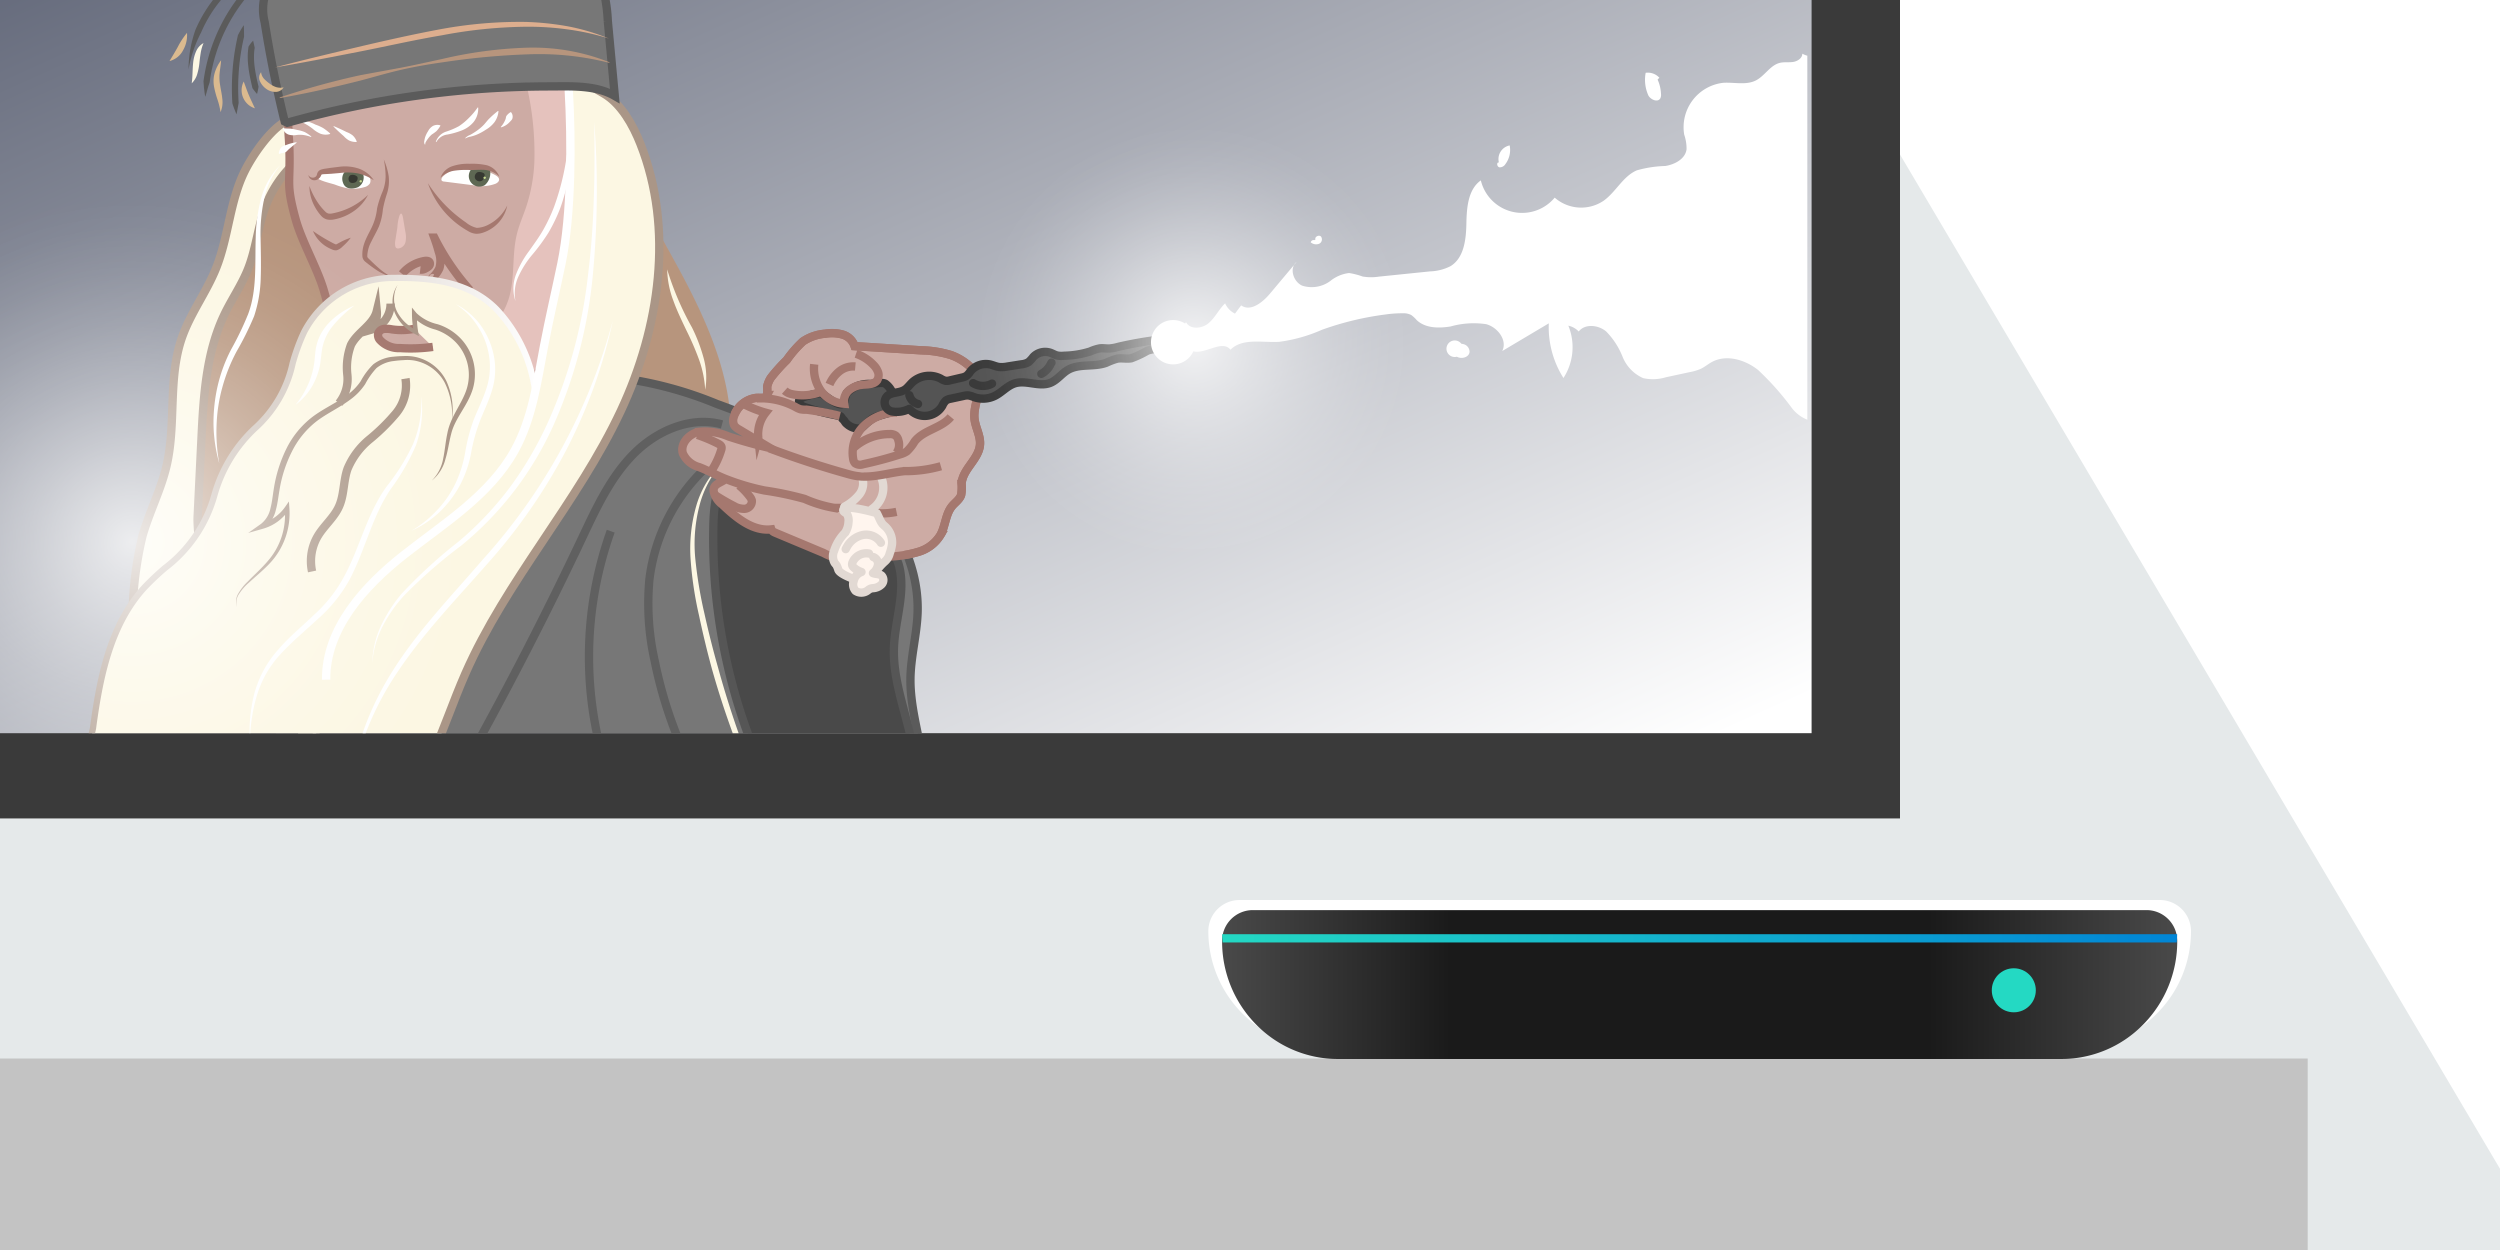
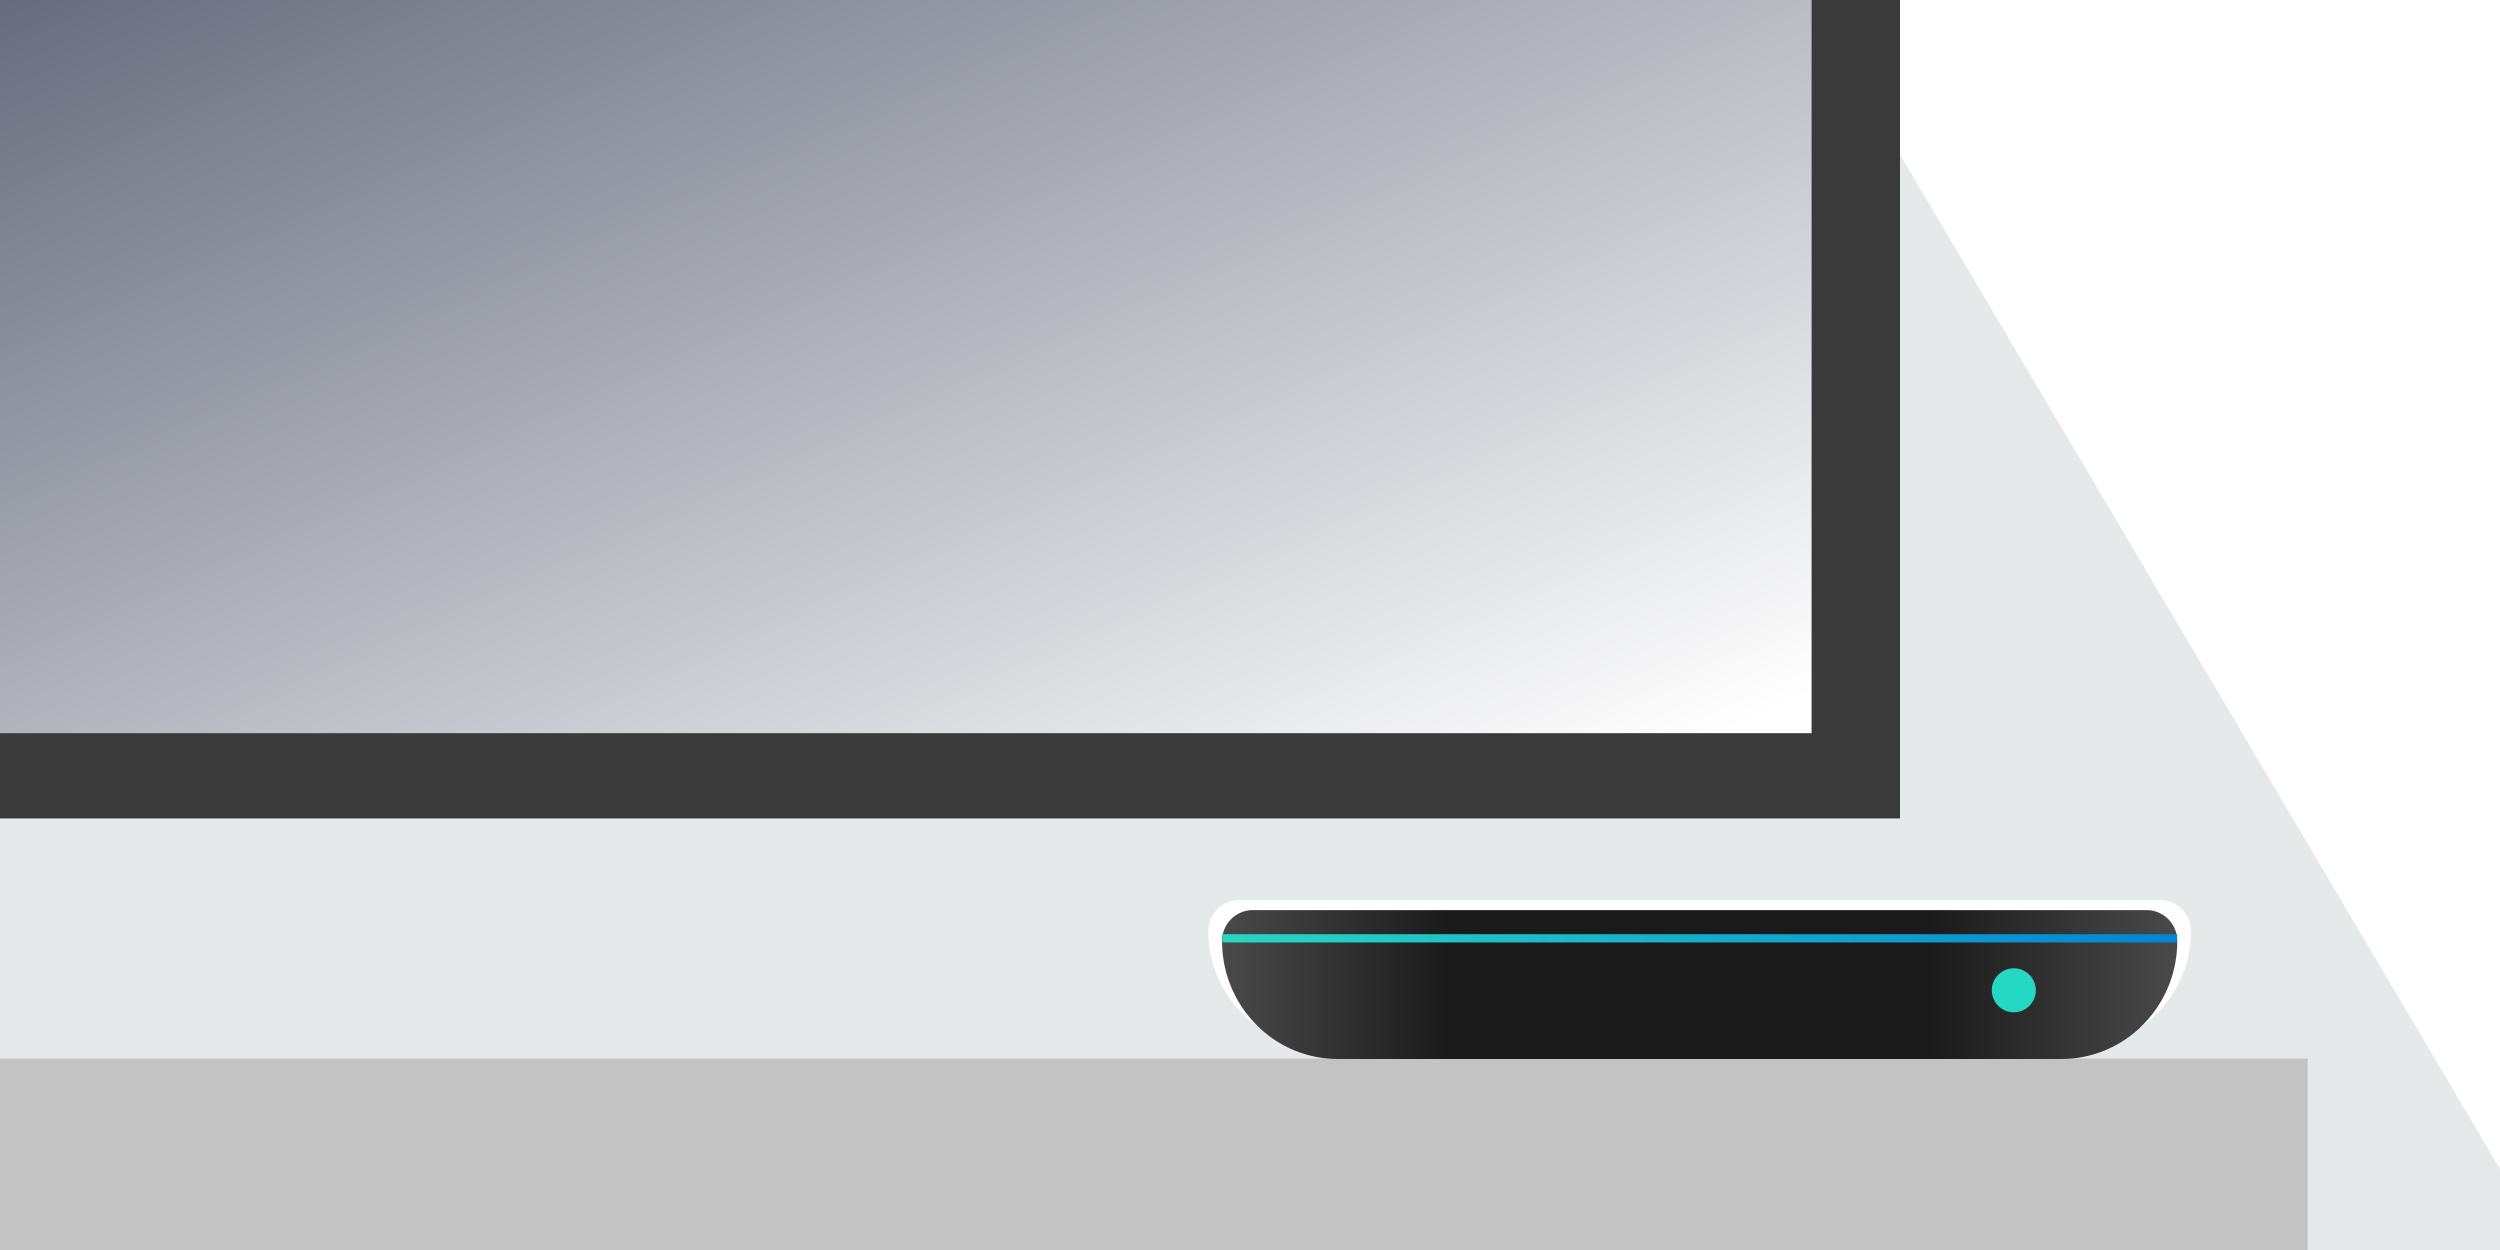
<svg xmlns="http://www.w3.org/2000/svg" xmlns:xlink="http://www.w3.org/1999/xlink" width="300" height="150" viewBox="0 0 300 150">
  <rect x="0" y="0" width="300" height="150" fill="#333333" stroke="none" />
  <defs>
    <style>.a,.aa,.ad,.ah,.ai,.aj,.p,.q,.s,.w{fill:none;}.b{clip-path:url(#a);}.c{fill:#fff;}.d{fill:#e5e9ea;}.e{fill:#c3c3c3;}.f{fill:url(#b);}.g{fill:url(#c);}.h{clip-path:url(#d);}.i{fill:url(#e);}.j{fill:#3a3a3a;}.k{fill:url(#f);}.l{clip-path:url(#g);}.m{fill:#b7957d;}.n{fill:#777;stroke:#5b5b5b;}.aa,.ad,.aj,.n,.o,.p,.q,.s,.t,.w{stroke-miterlimit:10;}.o{fill:#494949;}.o,.q{stroke:#565656;}.p{stroke:#606060;}.r{fill:#fcf7e3;}.s{stroke:#aa9687;}.t{fill:#cdaba4;}.t,.w{stroke:#a5786f;}.u{fill:#a5786f;}.v{fill:#5e6853;}.x{fill:#363831;}.y{fill:#c6d88f;}.z{fill:#e5c2bd;}.aa{stroke:#6d6d6d;}.ab{fill:#aa9687;}.ac{fill:url(#h);}.ad{stroke:#fff;}.ae{fill:#5b5b5b;}.af{fill:#ddae8e;}.ag{fill:#545454;}.ag,.ai{stroke:#3a3a3a;}.ag,.ah,.ai,.ak{stroke-linecap:round;stroke-linejoin:round;}.ah,.ak{stroke:#e2d9d3;}.aj{stroke:#a0a0a0;}.ak{fill:#fff5ee;}.al{fill:#dbba8f;}.am,.an{opacity:0.8;}.am{fill:url(#i);}.an{fill:url(#j);}</style>
    <clipPath id="a">
      <rect class="a" width="300" height="150" transform="translate(288.979 427.877)" />
    </clipPath>
    <linearGradient id="b" y1="0.5" x2="1" y2="0.5" gradientUnits="objectBoundingBox">
      <stop offset="0" stop-color="#494949" />
      <stop offset="0.238" stop-color="#1a1a1a" />
      <stop offset="0.741" stop-color="#1a1a1a" />
      <stop offset="1" stop-color="#494949" />
    </linearGradient>
    <linearGradient id="c" x1="2.953" y1="2.979" x2="3.182" y2="2.979" gradientUnits="objectBoundingBox">
      <stop offset="0" stop-color="#24d9c3" />
      <stop offset="0.185" stop-color="#21d1c4" />
      <stop offset="0.455" stop-color="#18bec8" />
      <stop offset="0.776" stop-color="#0b9ed0" />
      <stop offset="1" stop-color="#0084d6" />
    </linearGradient>
    <clipPath id="d">
      <path class="a" d="M528.087,425.714H441.294a13.712,13.712,0,0,1-9.836-4.146,14.179,14.179,0,0,1-4.073-10,3.693,3.693,0,0,1,3.658-3.72h107.3a3.693,3.693,0,0,1,3.658,3.72,14.174,14.174,0,0,1-4.075,10A13.712,13.712,0,0,1,528.087,425.714Z" transform="translate(-427.385 -407.846)" />
    </clipPath>
    <linearGradient id="e" y1="0.5" x2="1" y2="0.5" gradientUnits="objectBoundingBox">
      <stop offset="0" stop-color="#24d9c3" />
      <stop offset="1" stop-color="#0084d6" />
    </linearGradient>
    <linearGradient id="f" x1="0.047" y1="0.098" x2="1.008" y2="0.951" gradientUnits="objectBoundingBox">
      <stop offset="0" stop-color="#555b6e" />
      <stop offset="1" stop-color="#fff" />
    </linearGradient>
    <clipPath id="g">
-       <rect class="a" width="263.66" height="105.338" />
-     </clipPath>
+       </clipPath>
    <linearGradient id="h" y1="0.5" x2="1" y2="0.5" gradientUnits="objectBoundingBox">
      <stop offset="0" stop-color="#363636" />
      <stop offset="0.001" stop-color="#aa9687" />
      <stop offset="1" stop-color="#fff" />
    </linearGradient>
    <radialGradient id="i" cx="0.5" cy="0.5" r="0.5" gradientTransform="translate(0)" gradientUnits="objectBoundingBox">
      <stop offset="0" stop-color="#fff" />
      <stop offset="0.106" stop-color="#fff" stop-opacity="0.843" />
      <stop offset="0.292" stop-color="#fff" stop-opacity="0.592" />
      <stop offset="0.471" stop-color="#fff" stop-opacity="0.38" />
      <stop offset="0.635" stop-color="#fff" stop-opacity="0.216" />
      <stop offset="0.783" stop-color="#fff" stop-opacity="0.098" />
      <stop offset="0.91" stop-color="#fff" stop-opacity="0.027" />
      <stop offset="1" stop-color="#fff" stop-opacity="0" />
    </radialGradient>
    <radialGradient id="j" cx="0.5" cy="0.5" r="0.5" gradientTransform="matrix(1, 0, 0, 1, 0, 0)" xlink:href="#i" />
  </defs>
  <g class="b" transform="translate(-288.979 -427.877)">
    <rect class="c" width="300" height="150" transform="translate(290.893 425.037)" />
    <path class="d" d="M600.981,588.425H288.362V427.4H505.729Z" />
    <rect class="e" width="277.542" height="30.092" transform="translate(288.361 554.9)" />
    <g transform="translate(433.979 535.877)">
      <g transform="translate(0)">
        <path class="c" d="M529.338,425.714H440.043a14.309,14.309,0,0,1-10.119-4.146,13.975,13.975,0,0,1-4.191-10,3.746,3.746,0,0,1,3.764-3.72H539.889a3.746,3.746,0,0,1,3.764,3.72,13.971,13.971,0,0,1-4.193,10A14.31,14.31,0,0,1,529.338,425.714Z" transform="translate(-425.733 -407.846)" />
      </g>
      <path class="f" d="M528.087,426.924H441.294a13.706,13.706,0,0,1-9.836-4.146,14.177,14.177,0,0,1-4.073-10,3.694,3.694,0,0,1,3.658-3.72h107.3a3.694,3.694,0,0,1,3.658,3.72,14.174,14.174,0,0,1-4.075,10A13.708,13.708,0,0,1,528.087,426.924Z" transform="translate(-425.733 -407.846)" />
      <circle class="g" cx="2.642" cy="2.642" r="2.642" transform="translate(94.014 8.193)" />
      <g transform="translate(1.652)">
        <g class="h">
          <rect class="i" width="117.409" height="0.988" transform="translate(-1.068 4.105)" />
        </g>
      </g>
    </g>
    <g transform="translate(-1664.912 -119.732)">
      <rect class="j" width="294" height="124.214" transform="translate(1887.891 521.608)" />
      <rect class="k" width="263.66" height="105.338" transform="translate(1907.622 530.253)" />
      <g transform="translate(1907.11 530.253)">
        <g class="l">
          <g transform="translate(21.414 6.639)">
            <g transform="translate(29.621)">
-               <path class="m" d="M2080.534,592.68c3.539,6.527,6.747,13.646,6.276,21.056a42.175,42.175,0,0,1-17.1-4.28,161.781,161.781,0,0,0-.1-28.681c-.137-1.491-.792-5.574.531-6.77,2.13-1.924,2.475,2.384,3,3.861C2075.008,583.073,2077.909,587.839,2080.534,592.68Z" transform="translate(-2003.407 -549.842)" />
              <g transform="translate(3.841 55.895)">
                <path class="n" d="M2080.758,628.611c4.642,4.079,8.062,9.946,7.875,16.123-.083,2.706-.841,5.362-.86,8.069-.043,6.114,3.593,12.6.737,18.005-1.949,3.688-6.433,5.578-8.156,9.376-.958,2.11-.92,4.512-1.091,6.823-.521,7.021-3.1,13.725-4.172,20.682a97.413,97.413,0,0,0-.82,13.467l-.457,31.144c-6.9-.462-13.813-.924-20.732-.907-21.841.052-43.765,4.86-65.382,1.737-1.653-4.574-1.088-9.615-.439-14.434q1.813-13.453,4.282-26.807c2.243-12.126,4.919-24.274,9.884-35.562s12.387-21.762,22.6-28.673c5.347-3.618,11.481-6.3,15.748-11.147a16.3,16.3,0,0,0,3.973-8.96,11.694,11.694,0,0,0-.453-4.875c-.528-1.578-2.2-2.893-1.378-4.138,1.654-2.509,8.518-2.172,10.989-1.913a46.09,46.09,0,0,1,11.678,3.137,62.3,62.3,0,0,1,13.263,6.577Z" transform="translate(-1986.615 -616.445)" />
                <path class="o" d="M2100.691,629.968c-2.976-.633-6.478-1.134-8.713.931-1.75,1.617-2.045,4.243-2.1,6.625a68.339,68.339,0,0,0,6.9,31.525c1.016,2.077,2.163,4.2,2.212,6.51a9.293,9.293,0,0,0,.138,2.552c.606,1.968,3.113,2.651,5.152,2.366a11.251,11.251,0,0,0,7.656-5.027,14.566,14.566,0,0,0,2.18-9.015c-.353-4.827-2.751-9.409-2.567-14.244.129-3.373,1.51-6.8.542-10.034a14.41,14.41,0,0,0-2.344-4.156Z" transform="translate(-2012.369 -619.681)" />
                <path class="p" d="M2089.369,627.87a22.145,22.145,0,0,0-9.757,15.757,31.421,31.421,0,0,0,.635,9.816c1.873,9.271,6.25,18.167,13.156,24.631,1.8,1.689,4.488,3.269,6.583,1.96" transform="translate(-2009.775 -619.295)" />
                <path class="p" d="M2072.609,641.179a44.875,44.875,0,0,0-.276,29.354,45.36,45.36,0,0,0,14.753,20.859c1.615,1.277,3.675,2.505,5.622,1.832,2.733-.945,3.336-4.962,6.031-6.012" transform="translate(-2007.416 -622.616)" />
                <path class="q" d="M2011.281,748.379a71.142,71.142,0,0,0,29.052-12.4c4.4-3.2,8.455-6.912,13.206-9.559a35.257,35.257,0,0,1,29.754-1.926" transform="translate(-1992.768 -642.799)" />
                <path class="q" d="M2090.654,728.261c2.942,16.414-2.015,33.472.886,49.894" transform="translate(-2012.553 -644.339)" />
                <path class="q" d="M2070.04,731.442a243.915,243.915,0,0,1-10.655,37.275c-2.691,7.195-5.743,14.331-7.028,21.9" transform="translate(-2003.015 -645.133)" />
                <path class="p" d="M2069.867,624.012c-3.784-1.038-7.887.779-10.641,3.575s-4.439,6.443-6.116,9.99a452.436,452.436,0,0,1-28.454,51.273c-8.459,13.154-20.472,25.223-18.823,40.775a155.492,155.492,0,0,1-.355,35.805" transform="translate(-1991.32 -618.259)" />
                <path class="r" d="M2090.472,629.694a11.931,11.931,0,0,0-3.194,5.637,18.311,18.311,0,0,0-.459,6.479,52.544,52.544,0,0,0,1.094,6.471q.713,3.218,1.612,6.389.872,3.177,1.923,6.3c.694,2.083,1.5,4.135,2.169,6.246a38.5,38.5,0,0,1,1.574,6.452,11.289,11.289,0,0,0,.724,3.176,3.57,3.57,0,0,0,2.345,2.1,3.57,3.57,0,0,1-2.524-2.012,11.535,11.535,0,0,1-.909-3.2,38.565,38.565,0,0,0-1.757-6.326c-.748-2.064-1.535-4.122-2.268-6.208s-1.4-4.2-2-6.323q-.872-3.2-1.556-6.446a44.059,44.059,0,0,1-1-6.573,18.649,18.649,0,0,1,.68-6.622A11.7,11.7,0,0,1,2090.472,629.694Z" transform="translate(-2011.458 -619.75)" />
              </g>
              <path class="m" d="M2011.077,584.378c-1.316,2.421-1.359,5.315-2.171,7.95-.929,3.013-2.848,5.633-3.9,8.6-1.667,4.694-1.067,9.9-2.25,14.737-.668,2.732-1.9,5.306-2.517,8.049-.8,3.51-.66,7.426-2.8,10.318,5.76-3.228,10.168-8.434,13.76-13.976s6.489-11.505,10.039-17.072a13.007,13.007,0,0,0,2.071-4.235,11.119,11.119,0,0,0-.246-4.4,68.637,68.637,0,0,0-2.65-9.491c-.574-1.6-2.115-6.148-4.319-6.072C2014.426,578.845,2011.811,583.028,2011.077,584.378Z" transform="translate(-1985.472 -551.156)" />
              <path class="r" d="M2017.923,578.7c.97-2.025-.817-4.223-2.846-2.916-1.742,1.122-3.627,3.867-4.548,5.685-1.843,3.636-1.956,7.912-3.464,11.7-1.157,2.906-3.11,5.457-4.13,8.414-1.691,4.9-.649,10.349-1.843,15.393-.681,2.875-2.069,5.535-2.88,8.376a43.362,43.362,0,0,0-1.186,10.962c1.694-3.541,5.877-5.507,7.207-9.2a13.8,13.8,0,0,0,.6-4.028l.453-9.265c.251-5.149.542-10.457,2.784-15.1.891-1.843,2.075-3.543,2.825-5.447.946-2.4,1.169-5.034,2.077-7.448a13.891,13.891,0,0,1,2.868-4.606,10.751,10.751,0,0,0,2.083-2.519" transform="translate(-1985.371 -550.31)" />
              <path class="s" d="M2007.423,630.1c.461-1.282-.064-4.554,0-5.916l.453-9.265c.251-5.149.542-10.457,2.784-15.1.891-1.843,2.074-3.543,2.825-5.447.947-2.4,1.169-5.034,2.077-7.448a13.9,13.9,0,0,1,2.868-4.606,10.748,10.748,0,0,0,2.083-2.519" transform="translate(-1987.963 -551.41)" />
              <path class="s" d="M2017.923,578.7c.97-2.025-.817-4.223-2.846-2.916-1.742,1.122-3.627,3.867-4.548,5.685-1.843,3.636-1.956,7.912-3.464,11.7-1.157,2.906-3.11,5.457-4.13,8.414-1.691,4.9-.649,10.349-1.843,15.393-.681,2.875-2.069,5.535-2.88,8.376a43.362,43.362,0,0,0-1.186,10.962c1.694-3.541,6.473-3.619,7.8-7.312" transform="translate(-1985.371 -550.31)" />
              <g transform="translate(29.193 17.052)">
                <path class="t" d="M2026.092,592.906c.792,2.513,2.31,9.511,3.449,11.886a13.013,13.013,0,0,0,3.151,4.414,10.811,10.811,0,0,0,6.549,2.33c5.621.231,11.049-2.9,14.461-7.372s4.99-10.126,5.415-15.735-.23-11.237-.884-16.824l-.311-2.654a2.01,2.01,0,0,0-.281-.959,1.972,1.972,0,0,0-.941-.6,41.2,41.2,0,0,0-29.407.022c-1.738.673-3.706,1.6-4.756,3.227-.9,1.394-.567,3.53-.5,5.1.2,4.76-.49,4.391.779,8.969C2023.525,587.27,2025.3,590.378,2026.092,592.906Z" transform="translate(-2020.774 -564.692)" />
                <g transform="translate(3.555 12.794)">
                  <path class="u" d="M2036.335,581.739a8.267,8.267,0,0,1,.582,1.976,4.9,4.9,0,0,1-.191,2.1,14.307,14.307,0,0,0-.5,1.917,7.266,7.266,0,0,1-.476,2.055c-.283.653-.636,1.239-.917,1.826a3.908,3.908,0,0,0-.48,1.757c.013.106.037.149.158.269l.364.351c.241.235.486.464.736.684a7.441,7.441,0,0,0,1.642,1.157,6.145,6.145,0,0,1-1.865-.865c-.287-.191-.562-.4-.835-.6l-.4-.318a.969.969,0,0,1-.375-.569c-.162-1.623.82-2.8,1.282-3.979a6.94,6.94,0,0,0,.469-1.883,11.391,11.391,0,0,1,.643-1.978,5.066,5.066,0,0,0,.381-1.9A11.094,11.094,0,0,0,2036.335,581.739Z" transform="translate(-2027.282 -581.739)" />
                  <g transform="translate(1.054 1.096)">
                    <path class="c" d="M2028.683,585.156a8.911,8.911,0,0,0,1.427.426,4.468,4.468,0,0,0,2.085-.125,1.08,1.08,0,0,0,.673-.45.8.8,0,0,0-.173-.891,1.932,1.932,0,0,0-.836-.468,7.751,7.751,0,0,0-4.307-.08c-.265.065-1.128.3-1.008.736C2026.643,584.661,2028.324,585.027,2028.683,585.156Z" transform="translate(-2026.534 -583.224)" />
                    <path class="c" d="M2046.64,584.1c-.179.152-.336.453-.147.593a.418.418,0,0,0,.2.063l3.5.445a4.786,4.786,0,0,0,2.724-.185c.206-.1.418-.273.411-.5-.006-.207-.191-.361-.366-.472a5.7,5.7,0,0,0-2.652-.79,8.15,8.15,0,0,0-2.349.066A3.578,3.578,0,0,0,2046.64,584.1Z" transform="translate(-2031.491 -583.199)" />
                  </g>
                  <path class="v" d="M2051.385,582.96a1.271,1.271,0,0,0,.892,2.331,1.281,1.281,0,0,0,.435-.164,1.926,1.926,0,0,0,.582-1.971Z" transform="translate(-2031.531 -582.044)" />
                  <path class="v" d="M2031.039,583.44a1.288,1.288,0,0,0-.408,1.44c.335,1.13,1.683.68,1.881.548a1.341,1.341,0,0,0,.549-1.542A1.881,1.881,0,0,0,2031.039,583.44Z" transform="translate(-2026.487 -582.133)" />
                  <path class="w" d="M2040.129,599.527a4.476,4.476,0,0,1,2.678-1.554c.224-.038.507-.032.616.167a.4.4,0,0,1-.071.433,1.192,1.192,0,0,1-.377.268.994.994,0,0,1-.678.167" transform="translate(-2028.871 -585.784)" />
                  <path class="w" d="M2045,599.074c.044.016-.056.049-.051,0s.062-.066.093-.1a3.462,3.462,0,0,0,.762-1.064,3.2,3.2,0,0,0-.075-1.955q-.234-.867-.544-1.713a28.932,28.932,0,0,0,4.275,6.307" transform="translate(-2030.073 -584.859)" />
                  <path class="u" d="M2025.3,585.984a9,9,0,0,0,1.144,2.193,6.978,6.978,0,0,0,.774.9.784.784,0,0,0,.368.216,1.306,1.306,0,0,0,.484-.019,8.334,8.334,0,0,0,4.265-2.222,5.235,5.235,0,0,1-1.7,1.946,6.062,6.062,0,0,1-2.441,1.015,2,2,0,0,1-.772-.006,1.416,1.416,0,0,1-.7-.425,5.514,5.514,0,0,1-.771-1.1A5.155,5.155,0,0,1,2025.3,585.984Z" transform="translate(-2025.172 -582.798)" />
                  <path class="u" d="M2044.242,585.537a16.323,16.323,0,0,0,4.559,4.71,3.177,3.177,0,0,0,1.308.655,3.27,3.27,0,0,0,1.428-.4,5.023,5.023,0,0,0,2.229-2.289,4.3,4.3,0,0,1-1.937,2.8,3.958,3.958,0,0,1-.8.4,2.61,2.61,0,0,1-.939.2,2.033,2.033,0,0,1-.959-.288c-.262-.147-.5-.292-.744-.454A10.515,10.515,0,0,1,2044.242,585.537Z" transform="translate(-2029.897 -582.686)" />
                  <path class="u" d="M2025.865,593.18a20.421,20.421,0,0,0,2.319,1.413,2.855,2.855,0,0,0,.426.2c.039.032.309-.154.5-.244a7,7,0,0,1,1.3-.561,6.713,6.713,0,0,1-.979,1.048,1.674,1.674,0,0,1-.7.457.934.934,0,0,1-.543-.079c-.116-.049-.227-.1-.339-.151A4.05,4.05,0,0,1,2025.865,593.18Z" transform="translate(-2025.313 -584.593)" />
                  <path class="u" d="M2046.248,584.117a2.289,2.289,0,0,1,1.478-1.406,5.848,5.848,0,0,1,2.039-.273,8.05,8.05,0,0,1,2.026.171,2.24,2.24,0,0,1,1.523,1.372,2.813,2.813,0,0,0-1.644-.8c-.586-.063-1.239.014-1.907.005a9.845,9.845,0,0,0-1.876.085A2.923,2.923,0,0,0,2046.248,584.117Z" transform="translate(-2030.397 -581.913)" />
                  <path class="u" d="M2025.129,583.878a.584.584,0,0,0,.81.26.455.455,0,0,0,.219-.3.984.984,0,0,1,.125-.318.748.748,0,0,1,.351-.269,2.747,2.747,0,0,1,.594-.131l.552-.085,1.109-.138a5.252,5.252,0,0,1,2.3.227,3.6,3.6,0,0,1,1.8,1.4,5.7,5.7,0,0,0-1.96-.835,6.942,6.942,0,0,0-2.08-.04l-1.087.094-.546.031c-.176.013-.389.013-.495.034s-.1,0-.2.216a.876.876,0,0,1-.534.461A.727.727,0,0,1,2025.129,583.878Z" transform="translate(-2025.129 -582.019)" />
                  <path class="x" d="M2031.761,584.257a.545.545,0,0,0-.173.61c.141.477.712.287.8.231a.566.566,0,0,0,.232-.652A.8.8,0,0,0,2031.761,584.257Z" transform="translate(-2026.734 -582.354)" />
                  <path class="x" d="M2052.089,583.77a.614.614,0,0,0-.328.726.6.6,0,0,0,.648.367.585.585,0,0,0,.2-.076c.234-.143.442-.716.219-.876A.989.989,0,0,0,2052.089,583.77Z" transform="translate(-2031.766 -582.24)" />
                  <path class="y" d="M2053.211,584.5a.15.15,0,0,0-.08.179.146.146,0,0,0,.159.09.141.141,0,0,0,.05-.018c.058-.035.109-.176.054-.216A.245.245,0,0,0,2053.211,584.5Z" transform="translate(-2032.113 -582.427)" />
                  <path class="y" d="M2033.394,585.066a.15.15,0,0,0-.08.179.147.147,0,0,0,.159.09.128.128,0,0,0,.05-.019c.058-.035.109-.176.054-.215A.245.245,0,0,0,2033.394,585.066Z" transform="translate(-2027.169 -582.568)" />
                </g>
                <path class="c" d="M2023.475,575.445a4.849,4.849,0,0,1,2.074.543,5.621,5.621,0,0,1,.935.418,6.7,6.7,0,0,1,.831.645.042.042,0,0,1,0,.061.038.038,0,0,1-.018.013,1.792,1.792,0,0,1-1.139-.041,3.4,3.4,0,0,1-.907-.573,6.172,6.172,0,0,0-1.788-.992.038.038,0,0,1-.026-.047A.039.039,0,0,1,2023.475,575.445Z" transform="translate(-2021.152 -567.375)" />
                <path class="c" d="M2043.712,578.551a.566.566,0,0,1-.043-.424,2.919,2.919,0,0,1,.084-.4,3.216,3.216,0,0,1,.358-.747,1.555,1.555,0,0,1,.573-.625,1.162,1.162,0,0,1,.875-.09.048.048,0,0,1,.031.061l0,.01a3.3,3.3,0,0,1-.466.63,5.038,5.038,0,0,1-.551.4,2.724,2.724,0,0,0-.478.524,2.551,2.551,0,0,0-.208.306c-.063.111-.13.211-.1.314l0,.006a.038.038,0,0,1-.028.046A.037.037,0,0,1,2043.712,578.551Z" transform="translate(-2026.194 -567.567)" />
                <path class="c" d="M2045.52,577.528a1.949,1.949,0,0,1,1.24-1.2,8.763,8.763,0,0,0,1.521-.648,7.17,7.17,0,0,0,1.2-.994,8.4,8.4,0,0,0,1.045-1.239.04.04,0,0,1,.056-.009.039.039,0,0,1,.016.029,2.561,2.561,0,0,1-.554,1.715,3.479,3.479,0,0,1-1.491,1.035,9.107,9.107,0,0,1-1.671.468,1.737,1.737,0,0,0-1.287.868.037.037,0,0,1-.05.02A.038.038,0,0,1,2045.52,577.528Z" transform="translate(-2026.661 -566.872)" />
                <path class="c" d="M2050.225,577.234a1.641,1.641,0,0,1,.566-.365,6.2,6.2,0,0,0,.549-.326,6.063,6.063,0,0,0,.988-.774c.3-.287.524-.639.826-.915a10.111,10.111,0,0,1,.98-.855.041.041,0,0,1,.058.008.047.047,0,0,1,.008.026,2.563,2.563,0,0,1-.471,1.3,3.517,3.517,0,0,1-1.027.9,6.537,6.537,0,0,1-1.193.639,6.334,6.334,0,0,1-.638.2,1.576,1.576,0,0,0-.589.2.038.038,0,0,1-.053,0A.04.04,0,0,1,2050.225,577.234Z" transform="translate(-2027.833 -567.012)" />
                <path class="c" d="M2055.916,575.939a3.052,3.052,0,0,0,.545-.894c.063-.155.045-.335.151-.456a1.667,1.667,0,0,1,.452-.4.057.057,0,0,1,.074.01.816.816,0,0,1,.174.658c-.025.219-.212.367-.35.516a2.168,2.168,0,0,1-1.008.628.04.04,0,0,1-.048-.028A.039.039,0,0,1,2055.916,575.939Z" transform="translate(-2029.252 -567.059)" />
                <path class="c" d="M2029.2,576.428q.768.323,1.512.7a2.664,2.664,0,0,1,.731.4,1.78,1.78,0,0,1,.488.737.045.045,0,0,1-.029.058l-.015,0a1.918,1.918,0,0,1-.876-.183,2.6,2.6,0,0,1-.634-.519q-.621-.539-1.216-1.137a.038.038,0,0,1,0-.054A.042.042,0,0,1,2029.2,576.428Z" transform="translate(-2022.575 -567.62)" />
                <path class="c" d="M2024.418,577.8a4.346,4.346,0,0,0-.844-.225,3.529,3.529,0,0,0-.837-.014,2.144,2.144,0,0,1-.943-.026,1.092,1.092,0,0,1-.735-.723.045.045,0,0,1,.034-.054h.017c.349.041.58.032.843.044a5.8,5.8,0,0,1,.821.161,3.954,3.954,0,0,1,.913.255,4.57,4.57,0,0,1,.766.517.038.038,0,0,1,.007.053A.036.036,0,0,1,2024.418,577.8Z" transform="translate(-2020.558 -567.702)" />
-                 <path class="c" d="M2022.517,579.073c-.3.242-.59.486-.872.724-.143.116-.255.277-.4.376a1.24,1.24,0,0,1-.572.139l-.15-.3a1.452,1.452,0,0,1,.179.086.058.058,0,0,1,.021.072,1.384,1.384,0,0,1-.106.168.119.119,0,0,1-.215-.1l.064-.2a1.068,1.068,0,0,1,.344-.515,3.062,3.062,0,0,1,.549-.223,5.373,5.373,0,0,1,1.132-.3.039.039,0,0,1,.044.032A.038.038,0,0,1,2022.517,579.073Z" transform="translate(-2020.392 -568.263)" />
                <path class="z" d="M2056.587,583.588c-.363,1.072-.83,2.109-1.1,3.206-.643,2.573-.194,5.349-1.014,7.871-.9,2.773-3.212,4.851-5.629,6.482a6.864,6.864,0,0,0-1.924,1.638,2.072,2.072,0,0,0-.118,2.373,2.869,2.869,0,0,0,1.662.855,9.083,9.083,0,0,0,4.752.172,8.486,8.486,0,0,0,2.76-1.575,25.7,25.7,0,0,0,8.463-13.7,48.3,48.3,0,0,0,1.016-16.269,25.816,25.816,0,0,0-.9-5.428,3.5,3.5,0,0,0-.7-1.39,3.347,3.347,0,0,0-1.191-.748,11.175,11.175,0,0,0-4.541-.863c-.437.008-1.608-.086-1.893.354s.209,1.521.316,2a35.8,35.8,0,0,1,1.028,9.669A19.91,19.91,0,0,1,2056.587,583.588Z" transform="translate(-2026.899 -565.072)" />
                <path class="z" d="M2039.038,593.541a1.951,1.951,0,0,0-.017.783.386.386,0,0,0,.077.164.365.365,0,0,0,.287.1,1.012,1.012,0,0,0,.863-.794,2.958,2.958,0,0,0-.029-1.246q-.126-.764-.254-1.527c-.045-.272-.164-.963-.434-.41a5.306,5.306,0,0,0-.259,1.431Z" transform="translate(-2025.031 -571.106)" />
              </g>
              <g transform="translate(0 43.686)">
                <path class="r" d="M2024.14,600.689a12.013,12.013,0,0,0-10.292,6.513c-1.3,2.608-1.609,5.652-3.1,8.153-1.386,2.316-3.67,3.964-5.2,6.186-2.21,3.2-2.71,7.362-5,10.509-1.6,2.2-3.949,3.731-5.795,5.729-4.151,4.494-5.4,10.888-6.22,16.952-.332,2.456-2.049,4.109-3.276,6.263a14.674,14.674,0,0,0-1.573,10.28,6.341,6.341,0,0,1,3.545-6.005,11.2,11.2,0,0,0-1.249,10.131c-.322-2.312.793-4.6,2.248-6.426s3.267-3.341,4.71-5.176c1.054-1.339,2.07-2.956,3.735-3.321a3.3,3.3,0,0,1-.029,3.637,12.328,12.328,0,0,1-2.668,2.777,29.956,29.956,0,0,0-8.753,13.526,59.567,59.567,0,0,0-1.781,8.8c-.55,3.656-1.1,7.421-.228,11.015a5.463,5.463,0,0,1,3.708-5.474,32.543,32.543,0,0,0-4.271,14.36c-.326,5.823.922,11.681.252,17.475a59.391,59.391,0,0,0-.9,7.449,14.128,14.128,0,0,0,3.019,8.523,68.863,68.863,0,0,0,9.183-14.138,84.49,84.49,0,0,0,4.2-12.553c2.084-7.524,4.17-15.051,5.937-22.656,2.346-10.1,4.448-20.028,7.815-29.831s8.159-19.6,16.026-26.353c3.051-2.617,5.279-5.5,8.042-8.421a21.536,21.536,0,0,0,4.427-5.909,14.181,14.181,0,0,0,1.071-5.149,17.86,17.86,0,0,0-4.738-13.081C2033.648,601.061,2028.907,600.595,2024.14,600.689Z" transform="translate(-1981.621 -600.303)" />
                <path class="aa" d="M2002.173,683.4c-.17,4.59,7.836,10.474,14.281,1.564" transform="translate(-1986.654 -620.939)" />
                <path class="aa" d="M2000.726,686.157a9.477,9.477,0,0,0,1.56,5.339,7.089,7.089,0,0,0,7.218,2.051,11.621,11.621,0,0,0,5.878-4.4" transform="translate(-1986.294 -621.627)" />
                <path class="ab" d="M2013.7,643.323a1.87,1.87,0,0,1,.162-1.695,6.27,6.27,0,0,1,1.094-1.378c.816-.837,1.692-1.61,2.432-2.487a8.342,8.342,0,0,0,2.017-6.292l.518.133a5.516,5.516,0,0,1-3.073,2.28l-1.829.524,1.554-1.1a3.19,3.19,0,0,0,1.121-1.859c.2-.753.271-1.555.407-2.375a16.636,16.636,0,0,1,1.491-4.749,10.881,10.881,0,0,1,3.176-3.873c1.353-1.01,2.865-1.666,4.135-2.607a6.539,6.539,0,0,0,1.622-1.656,8.362,8.362,0,0,1,1.506-2.018,4.53,4.53,0,0,1,2.4-.914c.418-.049.833-.068,1.244-.078a5.553,5.553,0,0,1,1.264.078,5.384,5.384,0,0,1,3.88,2.951,8.518,8.518,0,0,1,.642,4.822,8.718,8.718,0,0,0-.876-4.7,5.184,5.184,0,0,0-3.72-2.629,5.064,5.064,0,0,0-1.172-.036c-.4.021-.8.052-1.193.109a3.992,3.992,0,0,0-2.086.849,8.919,8.919,0,0,0-1.352,1.921,7.192,7.192,0,0,1-1.76,1.837c-1.346,1.011-2.852,1.684-4.1,2.643a10.588,10.588,0,0,0-2.946,3.639,15.924,15.924,0,0,0-1.467,4.529c-.14.784-.219,1.611-.444,2.435a3.834,3.834,0,0,1-1.4,2.213l-.275-.576a5.115,5.115,0,0,0,2.779-1.975l.46-.662.058.8A8.772,8.772,0,0,1,2017.66,638c-.806.867-1.719,1.6-2.566,2.387a6.235,6.235,0,0,0-1.135,1.294A1.814,1.814,0,0,0,2013.7,643.323Z" transform="translate(-1989.495 -603.42)" />
                <path class="s" d="M2036.887,616.782a5.229,5.229,0,0,1-1.137,4.165,23.732,23.732,0,0,1-3.168,3.123,9.153,9.153,0,0,0-2.641,3.532c-.52,1.466-.393,3.12-1.033,4.538-.6,1.333-1.807,2.3-2.551,3.555a5.91,5.91,0,0,0-.678,4.233" transform="translate(-1992.485 -604.321)" />
                <path class="s" d="M2036.221,604.79a3.221,3.221,0,0,1-2.315,3.131,3.1,3.1,0,0,0,.66-2.23c-.409,1.675-2.33,2.527-3.1,4.07a7.793,7.793,0,0,0-.431,3.582,4.6,4.6,0,0,1-1,3.4" transform="translate(-1993.607 -601.329)" />
                <path class="t" d="M2040.605,608.823a7.875,7.875,0,0,1-2.65.07,3.178,3.178,0,0,0-.951-.06.857.857,0,0,0-.717.552.9.9,0,0,0,.162.718,3.077,3.077,0,0,0,2.474,1.031,19.469,19.469,0,0,0,3.928-.141" transform="translate(-1995.159 -602.333)" />
                <path class="ac" d="M1984.892,743.043l-.293-.37a14.455,14.455,0,0,1-3.1-8.751,28.258,28.258,0,0,1,.521-4.942c.137-.838.281-1.7.379-2.554a53.05,53.05,0,0,0-.055-9.519,65.776,65.776,0,0,1-.2-7.934,32.947,32.947,0,0,1,3.774-13.539,5.122,5.122,0,0,0-2.462,4.645l-.739.117c-.9-3.718-.3-7.671.222-11.159a60.031,60.031,0,0,1,1.794-8.856,30.409,30.409,0,0,1,1.281-3.4l-.516-1.374a11.564,11.564,0,0,1,.466-9.068,6.025,6.025,0,0,0-2.036,4.785l-.742.105a15.075,15.075,0,0,1,1.613-10.547c.378-.661.8-1.275,1.206-1.87a9.912,9.912,0,0,0,2.025-4.258c.79-5.847,1.995-12.477,6.316-17.156a33.145,33.145,0,0,1,2.444-2.309,16.171,16.171,0,0,0,5.85-8.658,17.752,17.752,0,0,1,4.924-8.087A14.241,14.241,0,0,0,2012,610.7a24.058,24.058,0,0,1,1.384-3.786,12.423,12.423,0,0,1,10.62-6.722h0c4.521-.086,9.608.305,13.114,3.9a18.119,18.119,0,0,1,4.845,13.358,14.567,14.567,0,0,1-1.1,5.285,22.03,22.03,0,0,1-4.5,6.016c-.889.939-1.734,1.886-2.55,2.8a57.324,57.324,0,0,1-5.52,5.646c-6.692,5.741-11.749,14.063-15.916,26.191a248.669,248.669,0,0,0-6.845,25.632q-.477,2.076-.959,4.162c-1.77,7.614-3.891,15.27-5.941,22.672a84.946,84.946,0,0,1-4.217,12.608,69.763,69.763,0,0,1-9.231,14.216Zm2.7-49.053-.478.829a32.176,32.176,0,0,0-4.223,14.195,65.153,65.153,0,0,0,.2,7.842,53.776,53.776,0,0,1,.051,9.655c-.1.868-.245,1.744-.385,2.589a27.81,27.81,0,0,0-.51,4.812,13.7,13.7,0,0,0,2.651,7.917,67.831,67.831,0,0,0,8.835-13.682,84.51,84.51,0,0,0,4.177-12.5c2.048-7.4,4.166-15.042,5.932-22.641q.485-2.084.959-4.16a249.345,249.345,0,0,1,6.867-25.707c4.211-12.26,9.339-20.686,16.137-26.517a56.74,56.74,0,0,0,5.447-5.574c.82-.92,1.668-1.873,2.565-2.819a21.125,21.125,0,0,0,4.356-5.8,13.824,13.824,0,0,0,1.04-5.012,17.363,17.363,0,0,0-4.631-12.806c-3.3-3.378-7.989-3.759-12.562-3.671h0a11.654,11.654,0,0,0-9.964,6.306,23.58,23.58,0,0,0-1.337,3.669,14.962,14.962,0,0,1-4.614,7.951,17.036,17.036,0,0,0-4.763,7.831,16.879,16.879,0,0,1-6.057,8.958,32.421,32.421,0,0,0-2.39,2.255c-4.174,4.519-5.349,11.014-6.124,16.748a10.484,10.484,0,0,1-2.149,4.581c-.4.582-.812,1.182-1.173,1.817a14.328,14.328,0,0,0-1.844,7.379,6.666,6.666,0,0,1,3.331-3.63l1.258-.589-.79,1.143a10.793,10.793,0,0,0-1.785,7.442,11.163,11.163,0,0,1,2.181-4.183c.726-.911,1.548-1.754,2.342-2.569a33.728,33.728,0,0,0,2.366-2.605c.14-.179.28-.363.421-.548.96-1.259,1.953-2.562,3.527-2.908l.23-.05.146.184a3.673,3.673,0,0,1,0,4.062,10.587,10.587,0,0,1-2.33,2.509l-.412.358a29.38,29.38,0,0,0-7.559,10.417l.155,1.111-.294-.782q-.532,1.279-.945,2.609a59.482,59.482,0,0,0-1.768,8.745,36.738,36.738,0,0,0-.6,8.585,5.844,5.844,0,0,1,3.6-3.458Zm8.79-33.208a6.535,6.535,0,0,0-2.853,2.567c-.144.188-.286.375-.429.556a34.075,34.075,0,0,1-2.418,2.666c-.781.8-1.589,1.631-2.293,2.512-1.174,1.473-2.5,3.735-2.169,6.14l.12.855a30.111,30.111,0,0,1,7.255-9.593l.417-.362a10.053,10.053,0,0,0,2.176-2.324A3.088,3.088,0,0,0,1996.383,660.782Z" transform="translate(-1981.497 -600.179)" />
                <path class="ab" d="M2039.2,601.8a3.469,3.469,0,0,0-.049,3.244,5.006,5.006,0,0,0,2.38,2.217l-.358.274a10.258,10.258,0,0,1-.251-2.168l-.007-.849.549.667a5.4,5.4,0,0,0,2.517,1.329,6.528,6.528,0,0,1,2.729,1.662,6.236,6.236,0,0,1,1.538,6.02c-.613,2.111-2.18,3.576-2.63,5.524-.256.966-.374,1.993-.682,2.987a4.794,4.794,0,0,1-1.635,2.575,4.942,4.942,0,0,0,1.367-2.646c.208-.985.278-2,.5-3.025.393-2.12,1.93-3.738,2.4-5.6a5.656,5.656,0,0,0-1.389-5.324,6.05,6.05,0,0,0-2.436-1.52,5.714,5.714,0,0,1-2.758-1.611l.542-.182a9.721,9.721,0,0,0,.138,2.06l.09.513-.449-.24a5.148,5.148,0,0,1-2.436-2.541A3.51,3.51,0,0,1,2039.2,601.8Z" transform="translate(-1995.739 -600.582)" />
                <path class="c" d="M2036.325,619.521a12.672,12.672,0,0,1-.624,5.946,25.479,25.479,0,0,1-3,5.221c-2.239,3.269-3.056,7.248-4.941,10.857a17.633,17.633,0,0,1-3.8,4.74c-1.473,1.37-3,2.641-4.35,4.076a12.659,12.659,0,0,0-2.96,5.024,19.837,19.837,0,0,0-.859,5.872,18.6,18.6,0,0,1,.507-5.976,13.071,13.071,0,0,1,2.882-5.3c1.322-1.543,2.888-2.814,4.311-4.187a16.969,16.969,0,0,0,3.6-4.6c1.875-3.432,2.712-7.506,5.124-10.823a25.406,25.406,0,0,0,3.131-5.032A13.1,13.1,0,0,0,2036.325,619.521Z" transform="translate(-1990.041 -605.004)" />
-                 <path class="c" d="M2046.892,604.86a8.368,8.368,0,0,1,3.048,2.6,9.372,9.372,0,0,1,1.575,3.749,8.487,8.487,0,0,1-.274,4.094c-.4,1.311-1.011,2.514-1.477,3.735a21.719,21.719,0,0,0-1.023,3.793,13.56,13.56,0,0,1-1.352,3.834,12.918,12.918,0,0,1-2.473,3.212,12.071,12.071,0,0,1-3.35,2.205,13.267,13.267,0,0,0,3.091-2.466,12.574,12.574,0,0,0,2.219-3.215,14.43,14.43,0,0,0,1.17-3.717,21.6,21.6,0,0,1,1.019-3.919c.5-1.261,1.1-2.447,1.5-3.677a8.357,8.357,0,0,0,.381-3.792,8.974,8.974,0,0,0-1.31-3.633,9.111,9.111,0,0,0-1.2-1.551A9.893,9.893,0,0,0,2046.892,604.86Z" transform="translate(-1996.481 -601.346)" />
                <path class="c" d="M2030.153,605.1a14.567,14.567,0,0,0-2.581,2.433,6.043,6.043,0,0,0-1.341,3.079c-.083.571-.115,1.185-.245,1.8a8.293,8.293,0,0,1-.6,1.771,7.475,7.475,0,0,1-2.3,2.836,10.613,10.613,0,0,0,1.757-3.062,9.737,9.737,0,0,0,.438-1.676c.1-.563.124-1.153.2-1.773a5.905,5.905,0,0,1,.549-1.825,6.331,6.331,0,0,1,1.094-1.536A9.117,9.117,0,0,1,2030.153,605.1Z" transform="translate(-1991.873 -601.406)" />
              </g>
              <path class="r" d="M2052.316,600.906c-.82,4.3-1.416,8.75-3.535,12.578-2.962,5.351-8.437,8.711-13.244,12.492s-9.433,8.893-9.376,15.008a6.913,6.913,0,0,1,2.747-5.123c.259,3.515-2.848,6.217-4.734,9.194-2.167,3.421-4.257,7.637-3.159,11.536-.147-2.689,3.127-5.23,5.682-6.081-1.932,1.689-2.173,4.619-1.761,7.152s1.331,5.02,1.191,7.583c1.526-2.549,4.325-4,6.555-5.959,5.453-4.8,7.261-12.371,10.179-19.022,4.919-11.214,13.492-20.489,18.68-31.581,4.661-9.967,6.373-21.782,2.329-32.015-.875-2.215-2.3-4.822-4.446-6.051-2.392-1.372-4.28-2.734-4.146-.4.348,6.091.36,14.865-.88,20.843C2053.715,594.344,2052.945,597.611,2052.316,600.906Z" transform="translate(-1991.279 -548.703)" />
              <path class="s" d="M2021.115,656.591c1.66-4.663,3.127-5.23,5.682-6.081-1.932,1.689-2.173,4.619-1.761,7.152s1.331,5.02,1.191,7.583c1.526-2.549,4.325-4,6.555-5.959,5.453-4.8,7.261-12.371,10.179-19.022,4.919-11.214,13.492-20.489,18.68-31.581,4.661-9.967,6.373-21.782,2.329-32.015-.875-2.215-2.3-4.822-4.446-6.051-2.392-1.372-4.28-2.734-4.146-.4" transform="translate(-1991.38 -548.703)" />
              <path class="ad" d="M2057.087,570.636c.347,6.091.359,14.865-.88,20.843-.682,3.284-1.452,6.551-2.081,9.847-.82,4.3-1.416,8.75-3.535,12.577-2.962,5.351-8.437,8.711-13.244,12.492s-9.433,8.893-9.376,15.008" transform="translate(-1993.09 -549.123)" />
              <path class="n" d="M2020.8,567.661a116.8,116.8,0,0,1,31.76-4.361c2.535-.023,5.349-.122,7.542,1.15l-.837-8.991a18.649,18.649,0,0,0-1.11-5.6c-1.768-4.165-6.417-6.515-10.929-6.854s-8.965.969-13.3,2.262c-1.9.567-3.847.914-5.7,1.626l-6.3,2.425c-1.406.542-2.931,1.187-3.619,2.526a6.134,6.134,0,0,0-.217,3.754q.945,6,2.4,11.909Z" transform="translate(-1990.581 -542.215)" />
              <path class="ae" d="M2035.14,543.595a4.075,4.075,0,0,0-4.244-.765c-1.37.467-2.527,1.726-4.046,2.391-2.977,1.422-6.237,1.637-9.236,2.481a15.037,15.037,0,0,0-7.7,4.928,15.918,15.918,0,0,0-2.429,3.942,15.627,15.627,0,0,0-1.516,4.445,14.534,14.534,0,0,1,.826-4.74,16.67,16.67,0,0,1,2.545-4.13,15.791,15.791,0,0,1,8.077-5.167c3.1-.861,6.317-1.088,9.11-2.434a12.128,12.128,0,0,0,1.975-1.2,8.6,8.6,0,0,1,2.155-1.227A4.322,4.322,0,0,1,2035.14,543.595Z" transform="translate(-1987.6 -541.972)" />
              <path class="ae" d="M2014.14,554.12l-.9,1.623c-.371.471-.716.961-1.045,1.462a20.4,20.4,0,0,0-2.771,6.6q-.2.878-.314,1.77c-.092.29-.2.582-.274.879l-.124.447c-.032.148-.142.3-.027.417-.178-.064-.151-.3-.185-.429l-.055-.467c-.043-.314-.054-.626-.079-.943q.12-.927.326-1.837a21.144,21.144,0,0,1,2.872-6.844c.339-.522.7-1.025,1.08-1.521A12.166,12.166,0,0,1,2014.14,554.12Z" transform="translate(-1988.2 -545.003)" />
              <path class="ae" d="M2014.336,560.273c.029.477.026.936.032,1.394-.106.432-.19.868-.272,1.3q-.237,1.312-.346,2.642t-.087,2.663q.014.667.053,1.331c-.083.451-.154.905-.254,1.37a11.933,11.933,0,0,1-.5-1.321q-.042-.683-.055-1.368-.021-1.369.09-2.736t.355-2.714c.081-.45.179-.9.272-1.342A10.413,10.413,0,0,1,2014.336,560.273Z" transform="translate(-1989.333 -546.538)" />
              <path class="ae" d="M2016.087,562.755l.188.852a6.113,6.113,0,0,0-.081.762,9.122,9.122,0,0,0,.077,1.555c.067.522.167,1.043.282,1.566l.18.785a7.97,7.97,0,0,1-.179.877,8.156,8.156,0,0,1-.552-.7l-.182-.8c-.117-.535-.222-1.078-.293-1.63a9.879,9.879,0,0,1-.083-1.684c.012-.284.047-.568.083-.853A3.319,3.319,0,0,1,2016.087,562.755Z" transform="translate(-1989.963 -547.157)" />
              <path class="m" d="M2020.542,569.85a90.8,90.8,0,0,1,9.717-2.682l4.962-.913c1.648-.325,3.288-.691,4.932-1.049a51.2,51.2,0,0,1,10.027-1.329,24.8,24.8,0,0,1,9.945,1.749l-.025.071a34.262,34.262,0,0,0-9.905-1.019,87.752,87.752,0,0,0-9.97.934c-1.662.231-3.317.515-4.954.883s-3.249.848-4.87,1.283c-3.251.826-6.524,1.567-9.842,2.147Z" transform="translate(-1991.237 -547.436)" />
              <path class="af" d="M2019.8,565.213c3.289-.871,6.6-1.661,9.9-2.439s6.625-1.527,9.981-2.153a52.226,52.226,0,0,1,10.2-.871,34.3,34.3,0,0,1,5.1.537,25.5,25.5,0,0,1,4.9,1.464,29.246,29.246,0,0,0-4.957-1.1,34.436,34.436,0,0,0-5.049-.323,56.743,56.743,0,0,0-10.068,1.032c-3.339.559-6.651,1.326-9.988,1.977S2023.159,564.644,2019.8,565.213Z" transform="translate(-1991.053 -546.403)" />
              <g transform="translate(77.622 50.697)">
                <path class="t" d="M2110.623,630.965a8.215,8.215,0,0,1-3.561-.035,15.747,15.747,0,0,0-1.873-.435c-.7-.075-1.409.035-2.111-.021a15.029,15.029,0,0,1-3.481-1.066,38.563,38.563,0,0,0-4.815-1.01,28.266,28.266,0,0,1-4.49-1.317c-1.147-.433-2.213-1.049-3.356-1.491a2.969,2.969,0,0,1-1.948-1.641c-.354-1.161.738-2.352,1.927-2.59a7.13,7.13,0,0,1,3.552.559q2.474.812,5.016,1.4l-3.77-2.255a1.554,1.554,0,0,1-.552-.459,1.262,1.262,0,0,1-.082-.961,3.271,3.271,0,0,1,2.592-2.338c.583-.107,1.167.154,1.431-.362a8.269,8.269,0,0,0,0-.992,3.09,3.09,0,0,1,.449-1.082,20.8,20.8,0,0,1,1.9-2.121,13.646,13.646,0,0,1,1.942-2.233,5.561,5.561,0,0,1,2.682-.928,4.777,4.777,0,0,1,2.073.1,2.149,2.149,0,0,1,1.448,1.39l7.929.5a13.3,13.3,0,0,1,3.608.564,6.645,6.645,0,0,1,2.187,1.286,3.583,3.583,0,0,1,1.051,1.43c.558,1.563-.558,3.256-.393,4.908.106,1.068.745,2.062.664,3.133-.132,1.753-2.117,2.955-2.206,4.711a5.059,5.059,0,0,1-.057,1.33c-.179.547-.712.887-1.079,1.331-.8.966-.792,2.372-1.4,3.472a4.6,4.6,0,0,1-2.563,1.995,13.659,13.659,0,0,1-3.262.579l-3.738.354a7.079,7.079,0,0,1-4.483-.784l-5.718-2.393c-.217-.091-.457-.206-.531-.43-2.274.258-4.256-1.432-5.917-3.007a2.654,2.654,0,0,1-1.009-1.582c-.065-.86.762-.924,1.446-1.45" transform="translate(-2084.919 -609.52)" />
                <path class="ag" d="M2114.784,618.642a2.592,2.592,0,0,0-.827-1.06c-.371-.229-1.364,0-1.8.023a3.6,3.6,0,0,0-2.85,1.1,6.98,6.98,0,0,0-.3,1.018c-.274,1.115-2.649-1.031-2.781-1.031a9.653,9.653,0,0,0-2.3.57.533.533,0,0,0-.314.286.5.5,0,0,0,.131.534,1.409,1.409,0,0,0,.5.289,31.477,31.477,0,0,0,4.23,1.071c.2.049.237.289.4.418s.239.381.419.507a2.129,2.129,0,0,0,1.642.577c.216,0,1.031-1.082,1.906-1.407.69-.257,2.043-.592,2.043-.592Z" transform="translate(-2089.575 -611.506)" />
                <path class="w" d="M2094.694,620.825a13.255,13.255,0,0,0,2.662,1.056,4.141,4.141,0,0,0-.877,3.011l.038-.139" transform="translate(-2087.357 -612.34)" />
                <path class="w" d="M2087.32,625.789a17.606,17.606,0,0,1,2.478,1.039c.181.093.379.212.426.411a.7.7,0,0,1-.041.359,9.667,9.667,0,0,1-1.157,2.478" transform="translate(-2085.518 -613.579)" />
                <path class="w" d="M2090.286,635.089q1,.639,2.053,1.188a2.523,2.523,0,0,0,1.4.394.926.926,0,0,0,.865-.99,1.237,1.237,0,0,0-.245-.465,7.673,7.673,0,0,0-1.291-1.356" transform="translate(-2086.258 -615.592)" />
                <path class="w" d="M2112.3,627.315a6.453,6.453,0,0,1,4.332-1.661,1.17,1.17,0,0,1,.712.174,1.058,1.058,0,0,1,.338.6,1.651,1.651,0,0,1-.228,1.486" transform="translate(-2091.749 -613.545)" />
                <path class="ah" d="M2112.917,632.439a2.165,2.165,0,0,1-.312,2.183,5.79,5.79,0,0,1-1.789,1.449" transform="translate(-2091.379 -615.237)" />
                <path class="ah" d="M2116.33,632.538a3.089,3.089,0,0,1-1.045,3.8c-.027.019-.059.046-.053.079s.072.028.059,0" transform="translate(-2092.48 -615.262)" />
                <path class="w" d="M2117.49,622.2a5.738,5.738,0,0,0-3.979,1.582,4.527,4.527,0,0,0-1.292,4.011.936.936,0,0,0,.226.5,1.064,1.064,0,0,0,.969.115,45.845,45.845,0,0,0,4.466-1.193,2.719,2.719,0,0,0,.76-.338,5.3,5.3,0,0,0,.94-1.187c1.084-1.4,3.212-1.6,4.349-2.954" transform="translate(-2091.71 -612.682)" />
                <path class="w" d="M2106,614.079a4.659,4.659,0,0,0,.79,3.158,3.735,3.735,0,0,0,2.8,1.575,1.748,1.748,0,0,1,.642-1.661,3.1,3.1,0,0,1,1.733-.63c.553-.047,1.193-.04,1.545-.468a1.117,1.117,0,0,0,.158-1.022,2.307,2.307,0,0,0-.58-.9,5.172,5.172,0,0,0-2.069-1.318" transform="translate(-2090.171 -610.342)" />
                <path class="w" d="M2105.637,618.843a5.927,5.927,0,0,1-3.518.281,1.748,1.748,0,0,1-.82-.413" transform="translate(-2089.005 -611.813)" />
-                 <path class="w" d="M2108.453,617a4.076,4.076,0,0,1,1.21-1.593,2.665,2.665,0,0,1,1.891-.562" transform="translate(-2090.79 -610.844)" />
                <path class="w" d="M2098.8,627.914q4.594,1.738,9.333,3.064c.33.093.662.184,1,.244,1.963.351,3.942-.355,5.926-.558a15.465,15.465,0,0,0,4.351-.588" transform="translate(-2088.383 -614.109)" />
                <path class="w" d="M2096.788,619.945a8.8,8.8,0,0,1,4.682,1.039,2.748,2.748,0,0,0,.573.263,2.683,2.683,0,0,0,.728.049,35.3,35.3,0,0,1,4.015.753" transform="translate(-2087.88 -612.117)" />
                <path class="w" d="M2093.295,619.246a3.232,3.232,0,0,1,2.465-1.945c.588-.071,1.167.154,1.431-.362a8.272,8.272,0,0,0,0-.992,3.09,3.09,0,0,1,.45-1.082,20.776,20.776,0,0,1,1.9-2.121,13.634,13.634,0,0,1,1.942-2.233,5.559,5.559,0,0,1,2.682-.928,4.777,4.777,0,0,1,2.073.1,2.149,2.149,0,0,1,1.448,1.39l7.929.5a13.3,13.3,0,0,1,3.608.564,6.645,6.645,0,0,1,2.187,1.286,3.583,3.583,0,0,1,1.051,1.43c.558,1.563-.558,3.256-.393,4.908.106,1.068.744,2.062.664,3.133-.132,1.753-2.117,2.955-2.206,4.711a5.049,5.049,0,0,1-.057,1.33c-.179.547-.711.887-1.079,1.331-.8.966-.792,2.372-1.4,3.472a4.6,4.6,0,0,1-2.563,1.995,12.753,12.753,0,0,1-1.741.408" transform="translate(-2087.009 -609.52)" />
                <path class="ag" d="M2119.87,616.415c.264-.232.477-.518.733-.759a3,3,0,0,1,3.39-.429,1.839,1.839,0,0,0,.589.263,1.426,1.426,0,0,0,.517-.054l1.43-.334a1.611,1.611,0,0,0,.564-.209,2.465,2.465,0,0,0,.472-.543,2.387,2.387,0,0,1,2.336-.829c.375.084.729.26,1.11.311a3.454,3.454,0,0,0,.993-.059l1.7-.269a1.959,1.959,0,0,0,.842-.269,3.924,3.924,0,0,0,.55-.6,1.976,1.976,0,0,1,2.074-.511c.272.1.523.257.8.326a2.679,2.679,0,0,0,.817.03,11.223,11.223,0,0,0,3.139-.51,5.343,5.343,0,0,1,1.16-.374c.386-.048.776.03,1.165.013a5.308,5.308,0,0,0,1.061-.2,47.257,47.257,0,0,1,4.939-.868c.417-.059,1.026.056.975.474-.028.236-.281.373-.508.443-.633.2-1.32.19-1.939.426a12.1,12.1,0,0,1-1.909.9c-.558.107-1.142-.052-1.7.048a8.056,8.056,0,0,0-1.311.495c-1.476.541-3.242.065-4.6.853-.763.442-1.3,1.237-2.122,1.561-1.325.523-2.865-.365-4.229.048-.906.274-1.553,1.07-2.4,1.5a3.237,3.237,0,0,1-2.513.159,2.823,2.823,0,0,0-.684-.207,1.959,1.959,0,0,0-.582.065l-1.539.33a1.386,1.386,0,0,0-.574.217,1.917,1.917,0,0,0-.417.612,2.453,2.453,0,0,1-3.982.39,3.259,3.259,0,0,1-2.12.3,1.109,1.109,0,0,1-.5-1.863C2118.241,616.776,2119.186,617.017,2119.87,616.415Z" transform="translate(-2092.985 -609.771)" />
                <path class="ai" d="M2121.223,619.44a1.428,1.428,0,0,0,1.038,1.049" transform="translate(-2093.976 -611.995)" />
                <path class="ai" d="M2131.416,617.51a2.274,2.274,0,0,0,2.27.057" transform="translate(-2096.518 -611.513)" />
                <path class="ai" d="M2142.323,615.577a2.522,2.522,0,0,0,1.055-1.044,2.956,2.956,0,0,1,.164-.295" transform="translate(-2099.239 -610.697)" />
                <path class="aj" d="M2110.629,637.811" transform="translate(-2091.333 -616.578)" />
                <g transform="translate(18.083 20.95)">
                  <path class="ak" d="M2110.507,640.386a5.554,5.554,0,0,0-1.358,2.216,1.653,1.653,0,0,0,.05,1.428c.077.113.179.208.251.325a3.413,3.413,0,0,1,.208.534c.264.66,2.745,1.417,2.9,1.448a1.123,1.123,0,0,0,.894-.251,2.1,2.1,0,0,0,.562-.765,6.717,6.717,0,0,1,1.264-1.475,1.872,1.872,0,0,0,.547-.951,5.072,5.072,0,0,0,.272-1.076,2.573,2.573,0,0,0-.833-2.146,3.209,3.209,0,0,1-.3-.279,1.94,1.94,0,0,1-.207-.311c-.14-.244-.349-.76-.489-1,0,0-3.906-1.161-4.023-.372-.035.238.368.318.482.53a1.589,1.589,0,0,1,.147.922,2.64,2.64,0,0,1-.423,1.294" transform="translate(-2109.013 -637.433)" />
                  <path class="ak" d="M2114.1,644.745a1.8,1.8,0,0,0-1.971,1.028.593.593,0,0,0-.054.368.63.63,0,0,0,.208.293,2.57,2.57,0,0,0,.91.526,1.441,1.441,0,0,0-.934,1.079,1.2,1.2,0,0,0,.221,1.186,1.259,1.259,0,0,0,1.517-.1,1.369,1.369,0,0,1,.276-.167,1.336,1.336,0,0,1,.32-.062,1.577,1.577,0,0,0,1.027-.465.76.76,0,0,0-.013-1.037c-.28-.233-.7-.158-1.038-.3a1.631,1.631,0,0,0,.6-.993.86.86,0,0,0-.557-.935" transform="translate(-2109.773 -639.248)" />
                  <path class="ah" d="M2111.047,643.472c.05-.1.1-.192.155-.286a2.866,2.866,0,0,1,1.937-1.417,2.1,2.1,0,0,1,2.132.939" transform="translate(-2109.521 -638.508)" />
                </g>
              </g>
              <path class="c" d="M2061.991,575.771a108.455,108.455,0,0,1-.174,18.381,57.887,57.887,0,0,1-4.636,17.807,39.6,39.6,0,0,1-11.118,14.605,59.873,59.873,0,0,0-6.886,6.016,17.167,17.167,0,0,0-2.6,3.725,11.482,11.482,0,0,0-1.224,4.374,11.024,11.024,0,0,1,1.045-4.46,17.436,17.436,0,0,1,2.5-3.881,59.639,59.639,0,0,1,6.793-6.216,39.166,39.166,0,0,0,6.239-6.611,43.348,43.348,0,0,0,4.567-7.864,59.031,59.031,0,0,0,4.747-17.562c.382-3.028.6-6.079.686-9.135C2062.054,581.9,2062.024,578.834,2061.991,575.771Z" transform="translate(-1994.932 -550.404)" />
              <path class="c" d="M2063.444,607.468a63.112,63.112,0,0,1-2.27,7.974,64.835,64.835,0,0,1-3.334,7.607,67.435,67.435,0,0,1-9.462,13.636c-3.648,4.154-7.486,8.134-10.57,12.682a36.006,36.006,0,0,0-3.87,7.241,24.288,24.288,0,0,0-1.709,8.031,23.377,23.377,0,0,1,1.364-8.158,36.237,36.237,0,0,1,3.734-7.432c3.028-4.677,6.9-8.683,10.487-12.855a69.517,69.517,0,0,0,15.631-28.726Z" transform="translate(-1994.151 -558.311)" />
              <path class="c" d="M2017.972,582.652a9.272,9.272,0,0,0-1.951,4.151,19.869,19.869,0,0,0-.407,4.6c.026,1.549.075,3.11.021,4.688a15.754,15.754,0,0,1-.8,4.7,36.407,36.407,0,0,1-2.1,4.226,20.779,20.779,0,0,0-1.7,4.268,19.476,19.476,0,0,0-.7,4.557,20.617,20.617,0,0,0,.331,4.635,18.449,18.449,0,0,1-.7-4.638,19.729,19.729,0,0,1,.5-4.7,18.543,18.543,0,0,1,1.654-4.439,36.663,36.663,0,0,0,2-4.169c1.073-2.854.813-6.021.909-9.138a20.011,20.011,0,0,1,.628-4.677A8.942,8.942,0,0,1,2017.972,582.652Z" transform="translate(-1988.599 -552.121)" />
              <path class="c" d="M2064.968,572.712c.071,1.059.08,2.119.09,3.182-.022,1.061-.073,2.124-.164,3.186a24.577,24.577,0,0,1-1.363,6.265,19.766,19.766,0,0,1-1.4,2.914,23.345,23.345,0,0,1-1.891,2.592,11.486,11.486,0,0,0-1.684,2.607,4.811,4.811,0,0,0-.391,3.04,4.7,4.7,0,0,1,.048-3.173,11.706,11.706,0,0,1,1.565-2.82c.614-.873,1.231-1.705,1.74-2.607a20.041,20.041,0,0,0,1.311-2.817,30.541,30.541,0,0,0,1.495-6.071C2064.633,576.932,2064.79,574.825,2064.968,572.712Z" transform="translate(-2000.559 -549.641)" />
              <path class="r" d="M2082.5,599.332a35.269,35.269,0,0,0,2.981,6.972,19.921,19.921,0,0,1,1.381,3.615,8.75,8.75,0,0,1,.2,3.855,12.753,12.753,0,0,0-.763-3.685,33.7,33.7,0,0,0-1.5-3.46c-.541-1.147-1.109-2.3-1.545-3.516A11.2,11.2,0,0,1,2082.5,599.332Z" transform="translate(-2006.693 -556.282)" />
              <path class="r" d="M2007.9,563.133a5.339,5.339,0,0,0-.341,1.195c-.063.395-.113.794-.154,1.207a7.3,7.3,0,0,1-.247,1.274,2.531,2.531,0,0,1-.677,1.16c.124-.882.082-1.65.179-2.523a4.394,4.394,0,0,1,.343-1.3A2.056,2.056,0,0,1,2007.9,563.133Z" transform="translate(-1987.73 -547.251)" />
              <path class="al" d="M2005.028,561.51a3.621,3.621,0,0,1-.452,2.052,2.547,2.547,0,0,1-1.651,1.33c.383-.624.688-1.133,1-1.7A9.158,9.158,0,0,1,2005.028,561.51Z" transform="translate(-1986.842 -546.846)" />
              <path class="al" d="M2010.882,565.886c-.037.552-.138,1.073-.182,1.574a5.338,5.338,0,0,0,.07,1.463c.071.5.2,1.009.248,1.556a3.1,3.1,0,0,1-.206,1.635,8.9,8.9,0,0,0-.369-1.521,11.4,11.4,0,0,1-.414-1.551,3.668,3.668,0,0,1,.1-1.7A4.817,4.817,0,0,1,2010.882,565.886Z" transform="translate(-1988.601 -547.938)" />
              <path class="al" d="M2014.707,569.287c.236.626.4,1.125.616,1.631s.448.976.727,1.584a2.277,2.277,0,0,1-1.343-3.215Z" transform="translate(-1989.715 -548.786)" />
              <path class="al" d="M2017.5,567.8a1.376,1.376,0,0,0,.381.817,4.611,4.611,0,0,0,.667.568,2.572,2.572,0,0,0,.734.393,1.7,1.7,0,0,0,.92.034,1.109,1.109,0,0,1-.98.549,1.84,1.84,0,0,1-1.113-.368,2.238,2.238,0,0,1-.729-.876A1.019,1.019,0,0,1,2017.5,567.8Z" transform="translate(-1990.422 -548.416)" />
            </g>
            <g transform="translate(126.42 17.167)">
              <circle class="c" cx="2.661" cy="2.661" r="2.661" transform="translate(37.063 31.955)" />
              <path class="aj" d="M2110.469,638.274" transform="translate(-2110.469 -583.163)" />
              <path class="c" d="M2165.328,597.053c.471.924,1.907.8,2.7.129s1.241-1.667,1.991-2.384a2.468,2.468,0,0,0,1.183,1.231l.741-.989c1.115.8,2.568-.345,3.45-1.4l3.206-3.819c-.917.735-.4,2.387.674,2.856a3.757,3.757,0,0,0,3.346-.545,4.449,4.449,0,0,1,2.272-.974,8.427,8.427,0,0,1,1.62.418,6.065,6.065,0,0,0,1.967.014l6.138-.629a5.8,5.8,0,0,0,2.443-.621c1.626-.982,1.875-3.2,1.912-5.1s.186-4.1,1.735-5.2a5.091,5.091,0,0,0,8.862,2.072,4.817,4.817,0,0,0,5.866.376c1.481-1.051,2.322-2.938,3.992-3.652a13.949,13.949,0,0,1,3.417-.523c1.143-.179,2.391-.845,2.548-1.992a5.124,5.124,0,0,0-.279-1.759,5.362,5.362,0,0,1,4.66-6.228c1.331-.093,2.761.317,3.948-.292,1.061-.543,1.7-1.81,2.854-2.1.523-.13,1.077-.032,1.609-.114s1.1-.453,1.1-.992a2.537,2.537,0,0,0,1.99.215,3.184,3.184,0,0,1,3.468,1.527,2.657,2.657,0,0,1,0,1.5c-.658,3.248-2.1,6.542-1.272,9.75.472,1.817,1.662,3.488,1.587,5.365a19.413,19.413,0,0,1-.959,3.63c-.569,2.385.123,4.88,0,7.328a22.1,22.1,0,0,1-1.172,5.351l-1.152,3.744a2.747,2.747,0,0,0,.05,2.482c.239.3.6.5.834.8.746.985-.4,2.5-1.634,2.514a4.363,4.363,0,0,1-3.094-1.819,33.115,33.115,0,0,0-3.956-4.432c-1.555-1.232-3.79-1.9-5.536-.959-.457.247-.859.591-1.327.817a5.893,5.893,0,0,1-1.334.4l-2.866.617a5.335,5.335,0,0,1-2.725.105,4.716,4.716,0,0,1-2.472-2.567,9.078,9.078,0,0,0-1.98-3.045c-.941-.778-2.53-.947-3.28.015a2.465,2.465,0,0,0-1.248-.7,6.8,6.8,0,0,1-.585,6.281,11.382,11.382,0,0,1-1.759-6.558l-5.591,3.325c.653-1.28-.539-2.856-1.927-3.227a10.223,10.223,0,0,0-4.264.275c-1.418.234-3.045.224-4.079-.773a3.732,3.732,0,0,0-.648-.6,1.969,1.969,0,0,0-.963-.208,14.094,14.094,0,0,0-2.111.142,36,36,0,0,0-7.645,1.84,18.623,18.623,0,0,1-5.127,1.444c-2.028.118-4.41-.49-5.845.947-.88-1.1-2.571.2-3.98.246C2165.132,600.666,2164.457,598.341,2165.328,597.053Z" transform="translate(-2124.058 -564.845)" />
              <path class="c" d="M2209.1,611.484a.993.993,0,1,0-.684,1.272c.553.32,1.447.078,1.518-.558a.958.958,0,0,0-.681-.939,2.083,2.083,0,0,0-1.232.039" transform="translate(-2134.641 -576.4)" />
              <path class="c" d="M2215.5,581.8a1.669,1.669,0,0,1,1.207-2.3,2.81,2.81,0,0,1-.51,2.239.794.794,0,0,1-.715.391c-.281-.055-.386-.543-.106-.609" transform="translate(-2136.6 -568.5)" />
              <path class="c" d="M2240.573,568.477a1.864,1.864,0,0,0-1.643-.592,4.56,4.56,0,0,0,.335,2.742c.3.506,1.128.837,1.421.326a.953.953,0,0,0,.086-.509,4.7,4.7,0,0,0-.522-1.977.4.4,0,0,0-.11.451" transform="translate(-2142.502 -565.598)" />
              <path class="c" d="M2185.828,594.469a.356.356,0,0,0-.432.269,1.022,1.022,0,0,0,.994.176.581.581,0,0,0,.238-.872c-.245-.254-.8.031-.661.357" transform="translate(-2129.161 -572.104)" />
            </g>
            <circle class="am" cx="41.277" cy="41.277" r="41.277" transform="translate(0 34.468)" />
            <circle class="an" cx="26.178" cy="26.178" r="26.178" transform="translate(142.428 25.677)" />
          </g>
        </g>
      </g>
    </g>
  </g>
</svg>